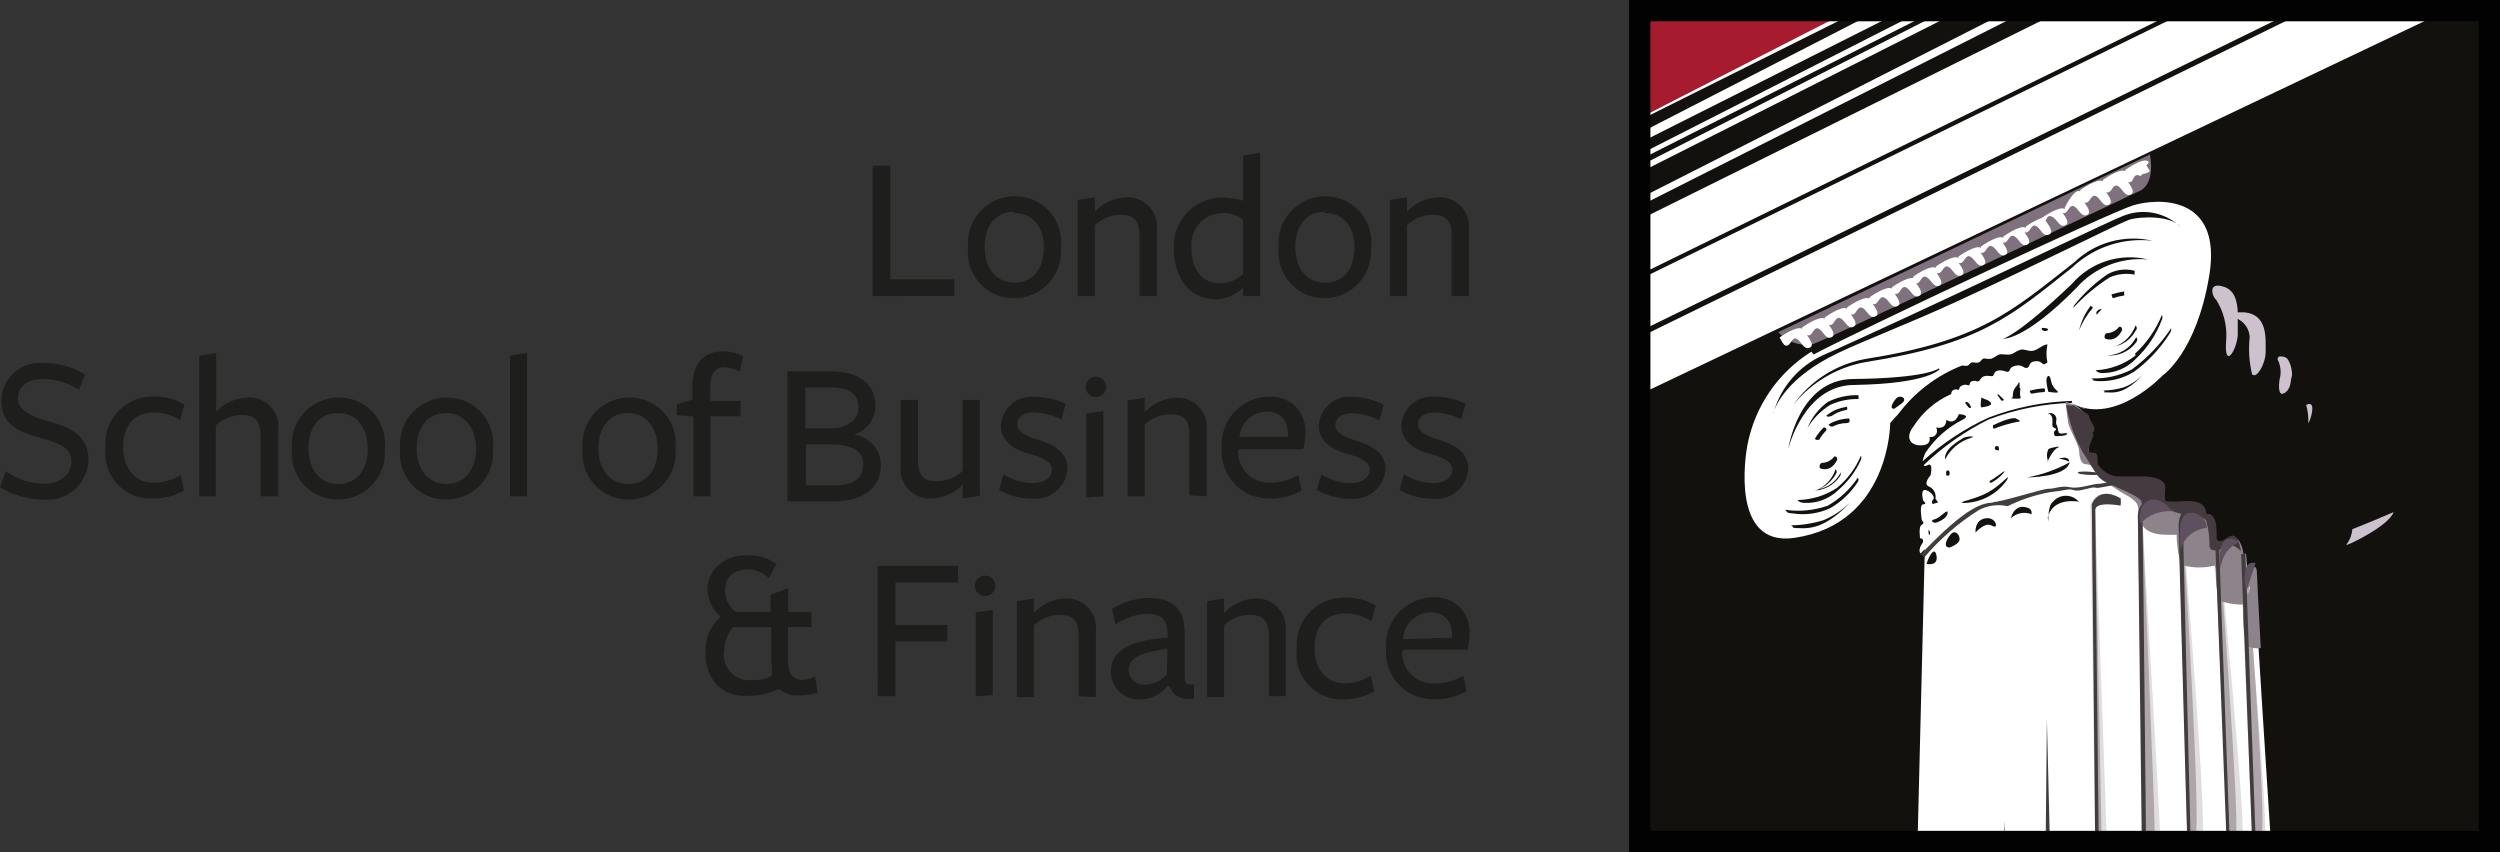
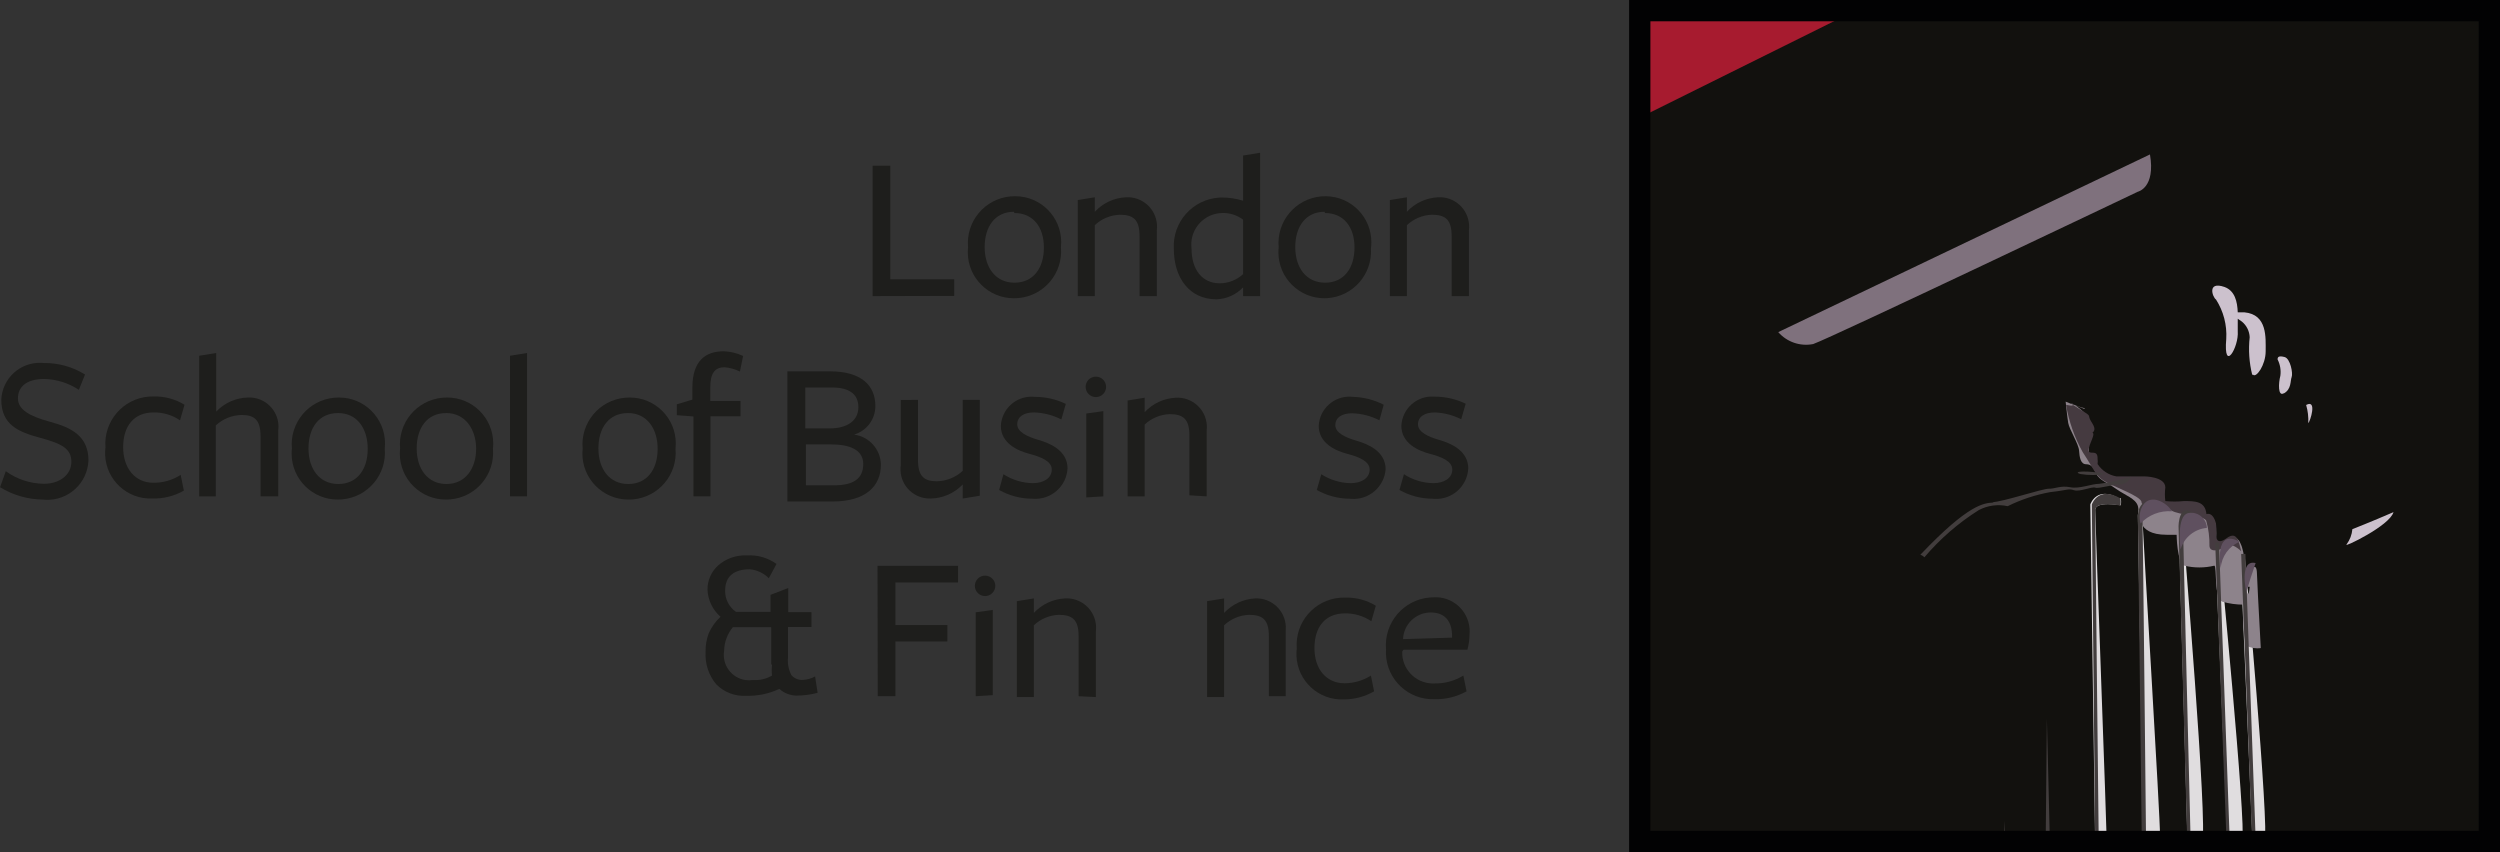
<svg xmlns="http://www.w3.org/2000/svg" version="1.1" id="Layer_1" x="0px" y="0px" viewBox="0 0 1009.13 343.97" style="enable-background:new 0 0 1009.13 343.97;" xml:space="preserve">
  <rect x="0" y="0" width="1009.13" height="343.97" fill="#333333" stroke="none" />
  <style type="text/css">
	.st0{fill:#1E1E1C;}
	.st1{fill-rule:evenodd;clip-rule:evenodd;fill:#1E1E1C;}
	.st2{fill:#12110E;}
	.st3{fill-rule:evenodd;clip-rule:evenodd;fill:#A71B2F;}
	.st4{fill-rule:evenodd;clip-rule:evenodd;fill:#7F717D;}
	.st5{fill-rule:evenodd;clip-rule:evenodd;fill:#FFFFFF;}
	.st6{fill-rule:evenodd;clip-rule:evenodd;fill:#E0DDDF;}
	.st7{fill-rule:evenodd;clip-rule:evenodd;fill:#AEA6AB;}
	.st8{fill-rule:evenodd;clip-rule:evenodd;fill:#8D838B;}
	.st9{fill-rule:evenodd;clip-rule:evenodd;fill:#453A40;}
	.st10{fill-rule:evenodd;clip-rule:evenodd;fill:#423D3D;}
	.st11{fill-rule:evenodd;clip-rule:evenodd;fill:#5F505F;}
	.st12{fill-rule:evenodd;clip-rule:evenodd;fill:#CCC1CD;}
	.st13{fill:#020203;}
</style>
  <path class="st0" d="M352.23,119.53V66.9h7.14v45.83h25.8v6.71L352.23,119.53z" />
  <path class="st0" d="M409.33,120.39c-10.26,0.06-18.62-8.21-18.68-18.47c0-0.7,0.03-1.39,0.11-2.08  c-0.95-10.41,6.71-19.61,17.12-20.56c0.63-0.06,1.26-0.08,1.88-0.08c10.26-0.02,18.59,8.29,18.6,18.55c0,0.7-0.04,1.4-0.11,2.09  c0.9,10.41-6.8,19.58-17.21,20.48C410.47,120.37,409.9,120.39,409.33,120.39z M409.33,85.48c-7.65,0-11.87,5.93-11.87,14.27  s4.47,14.36,12.04,14.36c7.57,0,11.87-5.85,11.87-14.19s-4.39-13.93-11.95-13.93L409.33,85.48z" />
  <path class="st0" d="M459.98,119.53V95.28c0-6.62-2.49-8.6-8-8.6c-3.75,0.14-7.33,1.63-10.06,4.21v28.64h-6.88V80.75l6.88-1.12v5.85  c3.26-3.52,7.77-5.62,12.56-5.85c6.54-0.38,12.16,4.61,12.54,11.15c0.04,0.73,0.02,1.46-0.07,2.18v26.57H459.98z" />
  <path class="st0" d="M501.77,62.78l6.88-1.12v57.87h-6.88v-3.53c-2.81,2.96-6.67,4.69-10.75,4.82c-10.84,0-17.2-8.6-17.2-20.38  c-0.62-10.81,7.64-20.08,18.46-20.69c0.3-0.02,0.6-0.03,0.89-0.03c2.91,0.01,5.81,0.44,8.6,1.29V62.78z M493.17,85.99  c-7.03,0.23-12.53,6.12-12.3,13.14c0.01,0.38,0.04,0.76,0.09,1.13c0,8.6,4.3,14.1,11.44,14.1c3.47-0.03,6.82-1.35,9.37-3.7V88.66  C499.3,86.8,496.26,85.86,493.17,85.99z" />
  <path class="st0" d="M534.71,120.39c-10.26,0.06-18.62-8.21-18.68-18.47c0-0.7,0.03-1.39,0.11-2.08  c-0.95-10.41,6.71-19.61,17.12-20.56c0.63-0.06,1.26-0.08,1.89-0.08c10.26,0.1,18.5,8.49,18.4,18.75c-0.01,0.78-0.06,1.55-0.17,2.32  c0.67,10.43-7.25,19.42-17.67,20.09C535.36,120.37,535.04,120.39,534.71,120.39z M534.71,85.48c-7.65,0-11.87,5.93-11.87,14.27  s4.47,14.36,12.04,14.36s11.87-5.85,11.87-14.19s-4.39-13.93-11.95-13.93L534.71,85.48z" />
  <path class="st0" d="M585.96,119.53V95.28c0-6.62-2.49-8.6-8-8.6c-3.75,0.14-7.33,1.63-10.06,4.21v28.64h-6.88V80.75l6.88-1.12v5.85  c3.26-3.52,7.77-5.62,12.56-5.85c6.54-0.38,12.16,4.61,12.54,11.15c0.04,0.73,0.02,1.46-0.07,2.18v26.57H585.96z" />
  <path class="st0" d="M28.81,186.43c0-5.42-4.04-7.4-12.64-9.72c-8.6-2.32-15.65-5.16-15.65-15.39c0.38-8.59,7.65-15.24,16.24-14.86  c0.32,0.01,0.64,0.04,0.96,0.07c5.86-0.06,11.62,1.55,16.6,4.64l-2.49,6.19c-4.14-2.75-8.97-4.27-13.93-4.39  c-7.57,0-10.66,3.44-10.66,7.83s4.39,7.14,12.99,9.46s15.48,5.76,15.48,15.65c-0.41,9.16-8.17,16.24-17.33,15.83  c-0.39-0.02-0.77-0.05-1.16-0.09c-6.08-0.08-12.02-1.8-17.2-4.99l2.32-6.45c4.49,3.23,9.86,5,15.39,5.07  C24.16,195.29,28.81,191.59,28.81,186.43z" />
  <path class="st0" d="M61.49,201.22c-10.11,0.42-18.64-7.44-19.05-17.55c-0.04-1.03,0-2.06,0.13-3.09  c-0.81-10.51,7.06-19.69,17.57-20.5c0.62-0.05,1.24-0.07,1.87-0.05c4.39-0.11,8.72,1.05,12.47,3.35l-1.81,6.28  c-3.15-2.13-6.87-3.24-10.66-3.18c-7.91,0-12.3,5.42-12.3,14.02s4.9,14.36,12.13,14.36c3.93,0.06,7.79-1.05,11.09-3.18l1.29,6.36  C70.34,200.25,65.94,201.35,61.49,201.22z" />
  <path class="st0" d="M105.17,200.36v-24.25c0-6.62-2.49-8.6-7.57-8.6c-3.9,0.06-7.64,1.56-10.49,4.21v28.64H80.4v-56.76l6.88-1.12  v23.65c3.39-3.56,8.07-5.6,12.99-5.68c6.5-0.2,11.94,4.91,12.14,11.41c0.02,0.64-0.01,1.28-0.1,1.91v26.57H105.17z" />
  <path class="st0" d="M136.39,201.65c-10.26,0.06-18.62-8.21-18.68-18.47c0-0.7,0.03-1.39,0.11-2.08  c-0.95-10.41,6.71-19.61,17.12-20.56c0.63-0.06,1.26-0.08,1.88-0.08c10.26-0.02,18.59,8.29,18.6,18.55c0,0.7-0.04,1.4-0.11,2.09  c0.9,10.41-6.8,19.58-17.21,20.48C137.52,201.63,136.95,201.66,136.39,201.65z M136.39,166.74c-7.65,0-11.87,5.93-11.87,14.27  s4.47,14.36,12.04,14.36s11.87-5.85,11.87-14.19s-4.39-14.45-11.95-14.45L136.39,166.74z" />
  <path class="st0" d="M180.07,201.65c-10.26,0.06-18.62-8.21-18.68-18.47c0-0.7,0.03-1.39,0.11-2.08  c-0.95-10.41,6.71-19.61,17.12-20.56c0.63-0.06,1.26-0.08,1.88-0.08c10.26-0.02,18.59,8.29,18.6,18.55c0,0.7-0.04,1.4-0.12,2.09  c0.9,10.41-6.8,19.58-17.21,20.48C181.21,201.63,180.64,201.66,180.07,201.65z M180.07,166.74c-7.65,0-11.87,5.93-11.87,14.27  s4.47,14.36,12.04,14.36s11.95-6.19,11.95-14.19s-4.47-14.45-12.04-14.45L180.07,166.74z" />
  <path class="st0" d="M205.87,200.36v-56.76l6.88-1.12v57.87H205.87z" />
  <path class="st0" d="M253.42,201.65c-10.26-0.13-18.47-8.55-18.33-18.81c0.01-0.58,0.04-1.16,0.1-1.74  c-0.95-10.41,6.71-19.61,17.12-20.56c0.63-0.06,1.26-0.08,1.88-0.08c10.26-0.02,18.59,8.29,18.6,18.55c0,0.7-0.04,1.4-0.11,2.09  c0.9,10.41-6.8,19.58-17.21,20.49C254.79,201.65,254.11,201.67,253.42,201.65z M253.42,166.74c-7.65,0-11.87,5.93-11.87,14.27  s4.47,14.36,12.04,14.36s11.87-5.85,11.87-14.19s-4.47-14.45-11.95-14.45L253.42,166.74z" />
  <path class="st0" d="M298.66,149.97c-1.94-0.96-4.04-1.54-6.19-1.72c-3.87,0-5.76,2.32-5.76,8.17v5.42h12.21v6.19h-12.13v32.33  h-6.88v-32.25l-6.71-0.52v-4.39l6.28-1.89v-4.82c0-10.75,5.16-14.7,12.73-14.7c2.68,0.11,5.31,0.76,7.74,1.89  C299.95,143.69,298.66,150.14,298.66,149.97z" />
  <path class="st0" d="M355.58,187.55c0,8.6-6.02,14.88-19.52,14.88h-18.23v-52.54h17.2c12.73,0,18.32,5.76,18.32,14.02  c-0.01,5.32-3.5,10-8.6,11.52C350.86,176.23,355.47,181.39,355.58,187.55z M336.15,156.42h-11.09v16.51h9.72  c7.57,0,11.7-3.35,11.7-8.6c0-5.25-3.7-7.91-10.58-7.91L336.15,156.42z M335.63,179.38h-10.32v16.51h11.44  c7.83,0,11.7-2.75,11.7-8.6s-5.68-7.91-13.07-7.91L335.63,179.38z" />
  <path class="st0" d="M370.55,161.41v24.25c0,6.62,2.49,8.6,7.57,8.6c3.9-0.06,7.64-1.56,10.49-4.21v-28.64h6.88v38.7l-6.88,1.12  v-5.68c-3.39,3.56-8.07,5.6-12.98,5.68c-6.5,0.2-11.94-4.91-12.14-11.41c-0.02-0.64,0.01-1.28,0.1-1.91v-26.49H370.55z" />
  <path class="st0" d="M416.81,201.31c-4.73,0.01-9.38-1.2-13.5-3.53l1.72-6.36c3.54,2.29,7.65,3.54,11.87,3.61  c4.39,0,7.65-2.06,7.65-5.5c0-3.44-4.56-5.16-9.12-6.36c-4.56-1.2-11.44-4.21-11.44-11.27c0.34-6.83,6.15-12.1,12.98-11.76  c0.26,0.01,0.52,0.03,0.78,0.06c4.32-0.01,8.58,0.96,12.47,2.84l-1.81,6.28c-3.41-1.75-7.17-2.72-11.01-2.84  c-4.13,0-6.79,1.72-6.79,4.82s4.13,4.99,8.6,6.28c4.47,1.29,11.7,4.21,11.7,11.52c-0.4,7.16-6.53,12.64-13.69,12.24  C417.09,201.33,416.95,201.32,416.81,201.31z" />
  <path class="st0" d="M480.1,199.93v-24.16c0-6.62-2.49-8.6-8-8.6c-3.75,0.14-7.33,1.64-10.06,4.21v28.98h-6.88v-38.7l6.88-1.12v5.85  c3.26-3.52,7.77-5.62,12.56-5.85c6.54-0.38,12.16,4.61,12.54,11.15c0.04,0.73,0.02,1.46-0.07,2.18v26.49L480.1,199.93z" />
-   <path class="st0" d="M499.79,181.88c-0.29,6.88,5.06,12.69,11.94,12.98c0.26,0.01,0.53,0.01,0.79,0.01  c4.07,0.05,8.06-1.05,11.52-3.18l1.29,6.36c-3.96,2.21-8.45,3.31-12.98,3.18c-10.45,0.16-19.05-8.17-19.21-18.62  c-0.01-0.5,0-1,0.04-1.5c-0.9-10.65,7-20.01,17.64-20.92c0.45-0.04,0.91-0.06,1.36-0.07c7.58-0.56,14.17,5.13,14.73,12.71  c0.06,0.78,0.05,1.56-0.03,2.34c0,2.09-0.29,4.18-0.86,6.19h-25.8L499.79,181.88z M519.92,176.29v-0.6c0-5.76-2.67-9.55-8.6-9.55  c-5.76,0.07-10.52,4.5-11.01,10.23L519.92,176.29z" />
  <path class="st0" d="M544.77,201.31c-4.64-0.03-9.2-1.25-13.24-3.53l1.81-6.36c3.54,2.29,7.65,3.54,11.87,3.61  c4.39,0,7.65-2.06,7.65-5.5c0-3.44-4.56-5.16-9.12-6.36s-11.44-4.21-11.44-11.27c0.33-6.83,6.14-12.1,12.97-11.77  c0.29,0.01,0.59,0.04,0.88,0.07c4.32,0.11,8.55,1.2,12.38,3.18l-1.72,6.28c-3.41-1.75-7.17-2.72-11.01-2.84  c-4.13,0-6.79,1.72-6.79,4.82s4.13,4.99,8.6,6.28c4.47,1.29,11.7,4.21,11.7,11.52c-0.56,7.15-6.82,12.49-13.97,11.92  C545.15,201.35,544.96,201.33,544.77,201.31z" />
  <path class="st0" d="M578.31,201.31c-4.7,0-9.32-1.22-13.42-3.53l1.81-6.36c3.54,2.29,7.65,3.54,11.87,3.61  c4.39,0,7.65-2.06,7.65-5.5c0-3.44-4.56-5.16-9.12-6.36c-4.56-1.2-11.44-4.21-11.44-11.27c0.3-6.83,6.09-12.12,12.92-11.82  c0.19,0.01,0.39,0.02,0.58,0.04c4.32-0.01,8.58,0.96,12.47,2.84l-1.81,6.28c-3.31-1.67-6.95-2.61-10.66-2.75  c-4.13,0-6.79,1.72-6.79,4.82s4.13,4.99,8.6,6.28c4.47,1.29,11.7,4.21,11.7,11.52c-0.39,7.16-6.5,12.65-13.66,12.27  C578.77,201.35,578.54,201.34,578.31,201.31z" />
  <path class="st0" d="M354.21,228.4h32.51v6.71h-25.28v17.2h20.98v6.62h-20.98v22.1h-7.14L354.21,228.4z" />
  <path class="st0" d="M435.38,281.03v-24.25c0-6.62-2.49-8.6-8-8.6c-3.75,0.14-7.33,1.63-10.06,4.21v28.98h-6.88v-38.7l6.88-1.12  v5.85c3.26-3.51,7.77-5.61,12.56-5.85c6.54-0.38,12.16,4.61,12.54,11.15c0.04,0.73,0.02,1.46-0.07,2.18v26.49L435.38,281.03z" />
-   <path class="st0" d="M471.24,276.9c-2.52,3.31-6.41,5.31-10.58,5.42c-6.25,0.52-11.74-4.11-12.26-10.36  c-0.02-0.21-0.03-0.43-0.04-0.65c0-6.88,4.99-12.99,22.96-13.84v-1.12c0-6.19-2.41-8.6-8.6-8.6c-4.47,0.26-8.79,1.75-12.47,4.3  l-1.38-6.19c4.29-2.83,9.3-4.38,14.45-4.47c10.41,0,15.05,4.47,14.88,14.96v16.17c0,3.18,0,3.78,3.78,3.78v5.76  c-6.28,0.52-8.6-1.72-9.98-5.07L471.24,276.9z M471.24,261.85c-11.44,1.55-15.65,3.87-15.65,8.6c0.07,3.37,2.87,6.04,6.24,5.97  c0.19,0,0.37-0.02,0.56-0.04c3.31-0.15,6.41-1.64,8.6-4.13L471.24,261.85z" />
  <path class="st0" d="M512.18,281.03v-24.25c0-6.62-2.49-8.6-8-8.6c-3.75,0.14-7.33,1.63-10.06,4.21v28.98h-6.88v-38.7l6.88-1.12  v5.85c3.26-3.51,7.77-5.61,12.56-5.85c6.55-0.27,12.07,4.82,12.34,11.37c0.02,0.54,0.01,1.08-0.04,1.61v26.49H512.18z" />
  <path class="st0" d="M542.36,282.32c-10.11,0.41-18.63-7.45-19.04-17.56c-0.04-1,0-2,0.12-2.99c-0.81-10.51,7.06-19.69,17.57-20.5  c0.62-0.05,1.24-0.07,1.87-0.05c4.38-0.14,8.72,1,12.47,3.27l-1.81,6.28c-3.15-2.13-6.87-3.24-10.66-3.18  c-7.91,0-12.3,5.42-12.3,14.02s4.9,14.19,12.13,14.19c3.78-0.01,7.47-1.08,10.66-3.1l1.29,6.36  C550.92,281.21,546.68,282.34,542.36,282.32z" />
-   <path class="st0" d="M566.01,262.97c-0.25,6.88,5.13,12.66,12.01,12.91c0.38,0.01,0.76,0.01,1.15-0.01  c4.07,0.05,8.06-1.05,11.52-3.18l1.29,6.36c-3.96,2.21-8.45,3.31-12.99,3.18c-10.44,0.35-19.19-7.82-19.55-18.27  c-0.02-0.62-0.01-1.24,0.03-1.86c-0.9-10.65,7-20.01,17.64-20.92c0.45-0.04,0.91-0.06,1.36-0.07c7.58-0.56,14.17,5.13,14.73,12.71  c0.06,0.78,0.05,1.56-0.03,2.34c-0.01,2.06-0.3,4.12-0.86,6.11h-25.8L566.01,262.97z M586.13,257.38v-0.6c0-5.76-2.67-9.55-8.6-9.55  c-6.01,0-10.95,4.74-11.18,10.75L586.13,257.38z" />
+   <path class="st0" d="M566.01,262.97c-0.25,6.88,5.13,12.66,12.01,12.91c0.38,0.01,0.76,0.01,1.15-0.01  c4.07,0.05,8.06-1.05,11.52-3.18l1.29,6.36c-3.96,2.21-8.45,3.31-12.99,3.18c-10.44,0.35-19.19-7.82-19.55-18.27  c-0.02-0.62-0.01-1.24,0.03-1.86c-0.9-10.65,7-20.01,17.64-20.92c0.45-0.04,0.91-0.06,1.36-0.07c7.58-0.56,14.17,5.13,14.73,12.71  c0.06,0.78,0.05,1.56-0.03,2.34c-0.01,2.06-0.3,4.12-0.86,6.11h-25.8L566.01,262.97z M586.13,257.38v-0.6c0-5.76-2.67-9.55-8.6-9.55  c-6.01,0-10.95,4.74-11.18,10.75L586.13,257.38" />
  <path class="st1" d="M314.31,278.19c-4.1,1.88-8.57,2.79-13.07,2.67c-4.52,0.28-8.95-1.41-12.13-4.64  c-3.05-3.65-4.58-8.33-4.3-13.07c-0.06-2.58,0.37-5.15,1.29-7.57c1.13-2.5,2.73-4.75,4.73-6.62c-3.17-2.77-5.06-6.72-5.25-10.92  c-0.03-3.73,1.53-7.3,4.3-9.8c3.2-2.81,7.36-4.26,11.61-4.04c4.26-0.28,8.49,0.94,11.95,3.44l-3.1,5.76  c-2.05-2.06-4.76-3.34-7.65-3.61c-6.62,0-9.98,3.01-9.98,8.6c-0.08,3.42,1.57,6.66,4.39,8.6h13.93v-6.88l7.14-2.75v9.72h9.37v6.02  h-9.46v12.38c-0.24,2.43,0.24,4.89,1.38,7.05c1.2,1.38,3,2.09,4.82,1.89c1.66-0.1,3.28-0.57,4.73-1.38l1.03,6.62  c-2.81,0.74-5.7,1.12-8.6,1.12c-2.51-0.05-4.92-1-6.79-2.67 M311.3,268.21v-15.05h-15.48c-2.24,2.72-3.48,6.11-3.53,9.63  c-0.88,5.58,2.94,10.82,8.52,11.7c1.05,0.16,2.12,0.16,3.17,0c2.68,0.19,5.35-0.44,7.65-1.81c-0.17-1.46-0.17-2.93,0-4.39" />
  <path class="st0" d="M438.48,200.79v-33.88l6.88-0.95v34.4L438.48,200.79z" />
  <circle class="st0" cx="442.35" cy="156.16" r="4.13" />
  <path class="st0" d="M393.85,281.03v-33.88l6.88-0.95v34.4L393.85,281.03z" />
  <circle class="st0" cx="397.63" cy="236.48" r="4.13" />
  <rect x="660.6" y="3.18" class="st2" width="345.61" height="339.33" />
  <polygon class="st3" points="660,48.41 660,2.58 752.36,2.58 " />
  <path class="st4" d="M717.79,134.06c3.5,4.01,8.88,5.85,14.1,4.82c7.4-2.58,131.05-61.49,131.05-61.49s7.22-1.55,4.9-15.05  L717.79,134.06" />
-   <path class="st5" d="M660,160.12v-23.05L934.75,2.58h56.41L660,160.12z M660,113.68L886.94,2.58h43L660,134.67V113.68z M660,89.61  L835.6,2.58h47.21L660,111.79V89.61z M660,81.01L814.44,2.58h7.14L660,84.1V81.01z M660,67.93L788.56,2.58h6.11L660,70.6V67.93z   M660,63.29L779.36,2.58h5.16L660,65.44V63.29z M660,54.69L761.47,2.58h9.89L659.57,58.82L660,54.69z M660,48.59l89.95-46.01h3.96  L660,49.45V48.59z M866.38,66.82c1.46,2.41,2.32,2.24-0.6,3.27c-1.12,0-1.46,0.69-1.55,0.86h-0.52c-2.49-1.29-2.49,2.15-3.61,2.49  c-0.35,0.18-0.77,0.18-1.12,0c1.46,2.15,3.01,4.39,0.86,5.16c-2.15,0.77-3.18-2.58-4.99-3.53c-1.81-0.95-2.41,2.15-3.61,2.49  c-0.35,0.18-0.77,0.18-1.12,0c1.55,2.15,3.01,4.39,0.86,5.16s-3.1-2.58-4.9-3.53c-1.81-0.95-2.41,2.15-3.61,2.49  c-0.35,0.18-0.77,0.18-1.12,0c1.46,2.15,3.01,4.39,0.86,5.16s-3.18-2.58-4.99-3.53s-2.41,2.15-3.53,2.58  c-0.36,0.16-0.76,0.16-1.12,0c1.55,2.15,3.01,4.39,0.86,5.16s-3.1-2.58-4.99-3.53s-2.15,0.52-2.75,1.55  c1.63,2.24,3.53,4.82,1.2,5.68c-2.32,0.86-3.18-2.58-4.99-3.53c-1.81-0.95-2.41,2.15-3.61,2.49c-0.35,0.17-0.76,0.17-1.12,0  c1.55,2.15,3.01,4.39,0.86,5.16s-3.1-2.58-4.99-3.53c-1.89-0.95-2.41,2.15-3.61,2.49c-0.35,0.18-0.77,0.18-1.12,0  c1.46,2.06,3.01,4.39,0.86,5.16s-3.1-2.58-4.99-3.53c-1.89-0.95-2.41,2.15-3.61,2.49c-0.35,0.18-0.77,0.18-1.12,0  c1.46,2.15,3.01,4.39,0.86,5.16c-2.15,0.77-3.18-2.58-4.99-3.53c-1.81-0.95-2.41,2.15-3.61,2.49c-0.35,0.17-0.76,0.17-1.12,0  c1.55,2.15,3.01,4.39,0.86,5.16s-3.18-2.58-4.99-3.53c-1.81-0.95-2.41,2.15-3.61,2.49c-0.35,0.17-0.76,0.17-1.12,0  c1.46,2.15,3.01,4.39,0.86,5.16c-2.15,0.77-3.1-2.58-4.99-3.53s-2.41,2.15-3.53,2.49h-0.6c1.55,2.15,3.1,4.47,0.95,5.25  s-3.18-2.58-4.99-3.53c-1.81-0.95-2.41,2.15-3.53,2.49c-0.35,0.18-0.77,0.18-1.12,0c1.46,2.15,3.01,4.39,0.86,5.16  s-3.1-2.58-4.99-3.53c-1.89-0.95-2.41,2.15-3.61,2.49c-0.35,0.18-0.77,0.18-1.12,0c1.46,2.15,3.01,4.39,0.86,5.16  c-2.15,0.77-3.18-2.58-4.99-3.53c-1.81-0.95-2.41,2.15-3.61,2.58c-0.35,0.17-0.76,0.17-1.12,0c1.55,2.15,3.01,4.39,0.86,5.16  c-2.15,0.77-3.1-2.58-4.99-3.53s-2.41,2.15-3.61,2.58c-0.35,0.17-0.76,0.17-1.12,0c1.46,2.15,3.01,4.39,0.86,5.16  s-3.1-2.58-4.9-3.53s-2.49,2.15-3.61,2.58c-0.36,0.16-0.76,0.16-1.12,0c1.46,2.15,3.01,4.39,0.86,5.16s-3.18-2.58-4.99-3.61  c-1.81-1.03-2.41,2.15-3.61,2.58c-1.2,0.43-1.63,0-3.35-3.18c0,0,6.79-4.9,9.12-3.53v-0.52c0,0,6.79-4.9,9.12-3.53v-0.52  c0,0,6.79-4.9,9.03-3.53v-0.52c0,0,6.79-4.9,9.03-3.53v-0.52c0,0,6.79-4.9,9.03-3.53v-0.52c0,0,5.93-4.21,8.6-3.7v-0.6  c0,0,6.79-4.9,9.12-3.53v-0.52c0,0,6.79-4.9,9.12-3.53v-0.52c0,0,6.79-4.9,9.12-3.53v-0.52c0,0,6.79-4.9,9.03-3.53v-0.52  c0,0,6.79-4.9,9.12-3.53v-0.52c2.01-1.46,4.21-2.65,6.54-3.53l0,0c0,0,6.79-4.9,9.12-3.53v-0.52c0,0,3.7-7.83,6.28-6.62v-0.52  c0,0,6.79-4.9,9.12-3.53v-0.52c0,0,6.79-4.9,9.03-3.53v-0.52c0,0,8-5.76,9.55-3.1 M732.06,143.09  c19.43-10.23,119.44-57.27,128.99-60.2s36.2-4.56,30.7,28.46c-5.16,31.04-18.75,40.16-18.75,40.16s-19.18,20.47-36.55,11.35  c4.99,3.1,5.68,5.07,6.28,6.71c0.9,1.92,0.41,4.21-1.2,5.59c1.38,0.52,0.77,4.9,0.77,7.22s3.27-0.77,3.18,3.53c0,0.95,0,2.32,0,2.32  s3.27,5.5,7.74,5.76c4.47,0.26,11.95,0,11.95,0s7.14,0,7.05,4.04c-0.17,1.74-0.17,3.5,0,5.25c0,0,4.47,0,9.12,0  c4.64,0,7.22,0.95,8.08,6.02c2.49-0.77,3.27,1.98,3.27,4.21v4.13c0,0-0.69,8.6,5.59,1.46c4.3-4.9,6.11,4.3,5.85,7.57  c-0.26,3.27,2.49,21.33,3.35,11.87c0.69-7.74,2.32-12.3,2.41-7.05c0.09,5.25,6.97,111.79,6.97,111.79H773.94l3.01-121.59l-1.72,1.72  c0,0-1.38-1.2,0.95-4.47c0.43-1.81-1.12-1.63-1.12-1.63s-0.77-4.9,0.69-5.5c1.46-0.6,0-1.81,0-1.89s-1.2-6.36,0.6-6.36  s0-1.38,0-1.38s-1.29-4.39,0.6-4.39c1.89,0,4.99,3.1,2.92,4.3c0,1.63,0,1.46,1.38,1.03s1.29,0,0-1.81c0.38-2.03-0.69-4.06-2.58-4.9  c-2.67-0.95,0.6-4.56,0.6-4.56s1.29-5.59-1.29-4.04c-0.95,0.6-1.46,0-1.55,0c7.77-7.48,16.64-13.72,26.31-18.49  c10.75-4.1,22.12-6.37,33.62-6.71v-0.77c-11.51,0.33-22.87,2.6-33.62,6.71c-9.74,4.48-18.73,10.42-26.66,17.63  c0.21-1.23,0.61-2.42,1.2-3.53c3.81-5.67,9.03-10.26,15.13-13.33c3.44-1.89-1.72-2.15-1.72-2.15s-1.38,4.64-5.07,2.32  c0,2.58-1.55,3.53-4.13,3.1c0.75,1.16,0.42,2.7-0.74,3.45c-0.57,0.37-1.27,0.49-1.93,0.33c0.6,2.41-1.03,3.7-4.47,3.35  c-3.44-0.34-5.25-3.35-1.98-7.57c3.66-5.77,8.96-10.32,15.22-13.07c0,0,0-1.29,1.03-1.72c1.03-0.43,1.38,0,1.89,0  c0.52,0,0-1.2,1.63-1.81c1.63-0.6,1.72,0,2.49,0s0-1.29,1.55-1.72c1.55-0.43,1.81,0.52,2.58,0c0.77-0.52,0.77-1.63,2.24-1.98  c1.46-0.34,2.06,0,3.1,0c1.03,0,0.43-2.15,2.75-2.32c2.32-0.17,2.75,0.77,3.78,0.52c1.03-0.26,0-1.72,2.92-2.41  c2.92-0.69,3.18,1.2,4.64,0.86c1.46-0.34,0.43-2.32,3.18-2.67s2.75,1.38,3.96,1.2c0.34-0.28,0.71-0.52,1.12-0.69  c-0.52-2.41-0.52-4.9,0-7.31c-1.81,0-3.87,2.24-5.85,2.58c-1.98,0.34-3.27-0.86-4.99-0.43s-2.58,1.46-3.78,1.81s-2.75,0-4.13,0  s-2.41,1.29-3.7,1.72s-2.06,0-3.1,0c-1.03,0-1.2,1.2-2.06,1.55s-1.98,0-2.75,0c-0.77,0-1.12,1.03-1.72,1.29c-0.6,0.26-1.63,0-2.41,0  c-10.26,4.04-19.2,10.86-25.8,19.69c-1.63,1.63-3.18,3.53-3.18,3.53s0,40.67-38.7,46.35c-25.8,3.78-19.69-33.54-18.92-37.58  c3.02-15.56,12.36-29.17,25.8-37.58 M826.57,208.96c2.06-8.6,12.55-6.45,12.55-6.45c-2.48-2.88-6.82-3.21-9.7-0.73  c-0.32,0.27-0.61,0.58-0.88,0.9c-1.98,1.55-1.72,7.83-1.72,7.83 M819.95,207.67c0.36-1.02-0.13-2.15-1.12-2.58  c-5.85-2.32-7.14,4.13-7.14,4.13c2.28-2.22,5.68-2.83,8.6-1.55 M797.42,214.98c0,0,3.87-4.56,6.71-2.75  c2.84,1.81,1.72-3.78-2.75-3.01S797.42,214.98,797.42,214.98 M792.86,203.03c6.87-0.17,13.25-3.58,17.2-9.2  c1.89-3.53-1.98,1.81-7.57,4.9c-5.59,3.1-13.16,3.96-9.8,4.3 M787.01,221c0,0,3.7-1.29,3.96-3.1c0.26-1.81-1.55-4.04-3.18-2.58  C786.15,216.79,783.83,221.09,787.01,221 M778.41,213.87c0,0,0,2.49,0.52,1.98C779.28,215.15,779.06,214.3,778.41,213.87   M777.64,227.62c0,0,4.82,1.12,4.04-3.27C780.91,219.97,778.41,224.96,777.64,227.62 M781.08,209.57c-2.41,0.52-0.6,1.46,0,1.46  s4.73-1.46,5.07-3.87c0.34-2.41-2.84,1.89-5.16,2.41 M785.55,191.59c0,0.52,1.2,0.6,1.38,0c0.17-0.6,0-1.72-0.6-1.72  s-0.86,0.77-0.86,0.77c0.2,0.25,0.2,0.61,0,0.86 M792.34,176.89c-0.77,0.6-7.83,4.13-7.22,8.6c2.07-4.09,5.69-7.19,10.06-8.6  C798.79,175.77,793.12,176.11,792.34,176.89 M803.61,194.95c1.92-0.99,3.65-2.33,5.07-3.96c1.89-2.41-2.67,1.63-4.73,2.67  s0,1.29,0,1.29 M806.88,181.62c0-0.86,0-1.72-0.95-1.55c-0.95,0.17-0.69,1.29-0.69,1.29s1.89,1.03,1.63,0 M813.33,168.81  c0,0-2.06-0.43-8.6,2.75c-0.69,0,0,1.55,0,1.55c3.11-1.24,6.34-2.19,9.63-2.84c2.49,0-0.86-1.46-0.86-1.46 M830.7,173.96  c0-2.49-1.03-2.24-0.69-4.13c0.33-1.34-0.48-2.69-1.82-3.02c-0.17-0.04-0.34-0.07-0.51-0.07c-1.12,0-1.03,0-1.03,0  c1.11,0.41,1.84,1.48,1.81,2.67c0,0.6,0,1.46,0,2.41s1.38,0.86,1.46,1.38c0.09,0.52-0.95,0.86-0.86,1.29s0,1.55,0.77,1.55  s4.47,0,4.56-0.95c0.09-0.95-3.61,1.12-3.53-1.29 M826.48,186.35c0,0,2.06-4.82,4.21-5.68s-3.44,0-3.87,0.69  c-0.74,1.58-0.74,3.41,0,4.99 M831.04,185.23c1.31,0.05,2.6,0.37,3.78,0.95C835.6,186.95,835.51,183.51,831.04,185.23   M818.23,192.71c0,0,15.82,0,17.2-6.11C830.07,189.58,824.26,191.64,818.23,192.71 M795.18,163.39c-1.03-1.63-2.15-1.29-1.81-0.52  c0.37,0.41,0.72,0.84,1.03,1.29C794.92,164.94,796.21,165.11,795.18,163.39 M803.78,162.7c-1.72-1.72-1.38-0.86-3.96-2.24  c0,0-0.69,3.96,0,3.96c0.69,0,4.82-0.69,3.7-1.72 M808.68,161.15c-0.69-0.69-3.01-3.18-2.24-1.46l1.46,2.06  C807.91,161.75,809.37,161.75,808.68,161.15 M815.22,156.59c0-3.61,0-2.41-1.12-0.86c-2.84,2.92-0.52,4.99-2.67,4.99  c0,0,3.7,0.52,4.13,0c0.43-0.52-0.52,0,0-3.96 M825.02,156.77c-1.83,0.1-3.65,0.39-5.42,0.86c-0.77,0.52,0.43,1.29,0.43,1.29  c1.73-0.36,3.48-0.59,5.25-0.69c0.43-0.6,0-1.46,0-1.46 M849.36,158.4h1.81c2.39,0.2,4.78-0.31,6.88-1.46  c2.47-1.39,4.68-3.19,6.54-5.33c-2.01,2.01-4.41,3.59-7.05,4.64c-2.78,0.88-5.68,1.34-8.6,1.38c0.25,0.06,0.47,0.21,0.6,0.43   M844.8,153.24c0,0.6,2.24,0.6,2.24,0.6c5.06,0.21,10.06-1.11,14.36-3.78c5.58-4.08,10.36-9.15,14.1-14.96  c1.29-1.81,0.86-2.58,0.86-2.58c-4.26,6.42-9.62,12.03-15.82,16.6c-5.02,2.58-10.61,3.82-16.25,3.61  C844.28,152.72,844.28,152.72,844.8,153.24 M856.58,133.12c0-1.55-1.2-1.2-1.2-1.2c-1.21,1.59-3.08,2.54-5.07,2.58  c-0.75,0.4-1.04,1.34-0.63,2.1c0.01,0.02,0.02,0.04,0.03,0.05c0,0,4.21,2.15,6.97-3.53 M850.3,143.44  c4.63,0.51,9.19-1.49,11.95-5.25c1.03-1.38,0-2.06,0-2.06c-2.27,4.43-6.8,7.25-11.78,7.31 M852.8,120.39  c1.51-0.52,3.06-0.89,4.64-1.12v-1.63c-1.75,0.27-3.47,0.67-5.16,1.2L852.8,120.39z M853.4,139.91c3.67-0.73,6.83-3.07,8.6-6.36  c0.59-0.47,0.69-1.34,0.22-1.93c-0.06-0.08-0.14-0.15-0.22-0.22c-1.43,4.01-4.59,7.17-8.6,8.6 M862,143.52  c-4.63,3.57-10.24,5.64-16.08,5.93c0,0,0.43,0.86,2.15,1.12c5.31,0.21,10.45-1.89,14.1-5.76c4.66-4.4,8.25-9.81,10.49-15.82  c0.28-0.6,0.28-1.29,0-1.89c-2.4,5.96-6.1,11.31-10.84,15.65 M846.35,127.01c0.54-0.66,1.11-1.29,1.72-1.89  C849.01,124.17,845.4,125.12,846.35,127.01 M844.89,124.26l-0.95-0.86c-2.29,2.97-3.9,6.4-4.73,10.06c1.31-3.37,3.2-6.49,5.59-9.2   M836.89,124.26c4.36-4.71,9.3-8.84,14.7-12.3c3.17-1.37,6.67-1.76,10.06-1.12v-1.55c-3.72-0.97-7.67-0.45-11.01,1.46  c-5.11,3.51-9.66,7.77-13.5,12.64L836.89,124.26z M826.05,153.67c0.09,1.51,0.35,3.01,0.77,4.47c0,0,4.39,0.77,3.87,0  s-2.32-1.63-2.84-4.64c-0.52-3.01-1.81-1.55-1.81,0 M826.05,133.55c1.72-0.6,0-1.2-1.38-1.2S824.68,134.06,826.05,133.55   M838.01,116.35c7.27-8.31,18.08-12.63,29.07-11.61c-11.3-2.75-23.2,1.07-30.79,9.89c-22.1,21.07-27.78,22.1-27.78,22.1  S817.11,137.59,838.01,116.35 M837.15,107.32c8.61-7.75,20.13-11.45,31.65-10.15c-11.24-2.58-23.03,0.65-31.39,8.6  c-25.8,20.21-38.1,31.82-84.88,39.21c-11.57,2.19-21.84,8.79-28.64,18.4c7.31-9.04,17.63-15.14,29.07-17.2  c46.78-7.4,58.56-18.4,84.1-38.7 M764.74,164.94c0,0,0,0,2.84-2.06c2.84-2.06-0.69-3.87-2.32-1.89s-2.67,4.3-0.43,3.96   M782.63,148.68c0,0-4.21,3.96-34.4,4.3c-22.27,0-26.4,28.21-26.4,28.21s6.28-25.8,26.66-25.8c30.36-0.52,34.4-6.36,34.4-6.36   M734.64,176.89c0.65-1.02,1.4-1.97,2.24-2.84c1.2-1.2-0.69-1.55-0.69-1.55c-1.43,1.36-2.64,2.93-3.61,4.64  c0.5,0.57,1.37,0.62,1.94,0.12c0.04-0.04,0.08-0.08,0.12-0.12 M734.64,189.01c0,0,4.21,2.15,6.97-3.44c0-1.63-1.2-1.29-1.2-1.29  c-1.22,1.62-3.13,2.58-5.16,2.58C734.51,187.31,734.25,188.25,734.64,189.01 M739.03,168.12c0.94-0.68,1.95-1.26,3.01-1.72  c0.95-0.38,1.92-0.66,2.92-0.86c1.2,0,0.52-1.38,0.52-1.38c-1.56,0.29-3.08,0.72-4.56,1.29c-1.33,0.61-2.57,1.39-3.7,2.32  c0.36,0.5,1.06,0.61,1.56,0.24c0.09-0.07,0.18-0.15,0.24-0.24 M739.03,170.78l-0.95,0.69c0,0,0.95,1.2,2.06,0.52  c1.61-0.78,3.37-1.19,5.16-1.2c1.98,0,1.12-1.89,1.12-1.89C743.85,168.99,741.33,169.63,739.03,170.78 M742.98,190.73  c-1.68,3.44-4.86,5.91-8.6,6.71c2.72-1.25,4.99-3.29,6.54-5.85c1.03-1.46,0-2.15,0-2.15c-1.28,3.93-4.24,7.08-8.08,8.6h-0.95  c4.25-0.02,8.23-2.1,10.66-5.59c1.03-1.38,0-2.06,0-2.06 M738.86,163.39c3.56-1.62,7.44-2.42,11.35-2.32v-1.55  c-4.32-0.14-8.61,0.8-12.47,2.75c-3.64,2.68-6.47,6.31-8.17,10.49C731.87,168.94,735.05,165.72,738.86,163.39 M751.15,183.94  c-2.11,5.05-5.42,9.5-9.63,12.99c-4.75,3.13-10.3,4.83-15.99,4.9c0,0,0.43,0.86,2.24,1.12c5.28,0.44,10.49-1.45,14.27-5.16  c3.91-3.34,7.03-7.51,9.12-12.21C751.4,185.06,751.4,184.46,751.15,183.94 M723.63,212.75c0,0.52,2.67,0.43,2.67,0.43  c3.61,0.28,7.23-0.5,10.41-2.24c3.73-2.08,7.07-4.79,9.89-8c-3.03,3.03-6.62,5.42-10.58,7.05c-4.26,1.32-8.69,2.02-13.16,2.06  c0.37,0.1,0.68,0.35,0.86,0.69 M721.14,206.38c0,0.77,2.49,0.86,2.49,0.86c5.17,0.81,10.47,0.06,15.22-2.15  c4.44-2.58,8.21-6.18,11.01-10.49c0.77-1.2,0-1.72,0-1.72c-3.11,4.65-7.26,8.51-12.13,11.27c-5.52,1.91-11.42,2.47-17.2,1.63  C720.54,205.78,720.54,205.78,721.14,206.38 M715.72,166.91c0.86-2.92,5.42-14.62,26.57-24.59c10.49-4.99,28.81-11.95,47.64-20.64  c32.08-14.79,66.21-31.9,69.4-32.94c4.99-1.55,17.2-1.72,20.9,2.92c-6.31-6.11-15.68-7.81-23.73-4.3  c-6.02,2.41-38.44,18.06-68.11,31.9c-26.23,12.3-50.13,23.13-52.46,24.08c-9.87,4.43-17.25,13.04-20.12,23.48v0.69v-0.69" />
  <path class="st6" d="M862.94,208.19c0,0,0-9.2,9.2-4.56c-4.82,0.77-7.48,0.77-7.31,6.36c0.17,5.59,7.22,121.34,7.05,127.01  c0.12,2.73-1.45,5.26-3.96,6.36h-2.67L862.94,208.19z M879.45,212.4c0,0,0-10.84,6.97-4.47c-4.47-1.12-5.25,2.15-5.25,4.39  s10.15,121.51,7.74,127.7c-0.53,1.48-1.65,2.66-3.1,3.27h-2.75L879.45,212.4z M894.07,218.94h1.55c0,0,11.27,114.89,9.46,120.39  c-0.66,1.98-2.23,3.51-4.21,4.13h-1.55L894.07,218.94z M856.06,201.05c0.17,0.97,0.17,1.96,0,2.92c0,0-10.32-1.89-10.32,1.89  c0,3.78,4.73,131.48,4.64,133.63c0.17,1.78-1.01,3.4-2.75,3.78h-1.89l-1.98-139.65c0,0,2.49-7.65,11.52-2.49 M904.31,223.67h1.72  c0,0,10.15,111.79,8.08,116.01c-0.96,1.9-2.68,3.3-4.73,3.87l0,0L904.31,223.67z" />
-   <path class="st7" d="M862.94,208.19c0,0,0-9.2,9.2-4.56c-4.82,0.77-7.48,0.77-7.31,6.36c0.17,5.59,5.16,120.39,4.9,126.24  c0.16,2.74-0.99,5.39-3.1,7.14h-1.38L862.94,208.19z M879.45,212.4c0,0,0-10.84,6.97-4.47c-4.47-1.12-5.25,2.15-5.25,4.39  s7.4,119.01,5.07,125.21c-0.76,2.01-1.71,3.94-2.84,5.76l0,0L879.45,212.4z M894.07,218.94h1.55c0,0,8.6,112.57,6.88,117.72  c-0.75,2.26-1.76,4.43-3.01,6.45l0,0L894.07,218.94z M856.06,201.05c0.17,0.97,0.17,1.96,0,2.92c0,0-10.32-1.89-10.32,1.89  c0,3.78,2.58,129.76,2.58,131.91c0.11,2-0.6,3.96-1.98,5.42l0,0l-1.98-139.65c0,0,2.49-7.65,11.52-2.49 M904.91,223.58h1.72  c0,0,8.6,108.95,6.19,113.34c-1.29,2.92-2.84,6.02-3.1,6.54l0,0L904.91,223.58z" />
  <path class="st8" d="M907.32,236.83c0.69-7.74,3.61-10.58,3.7-5.33c0,1.72,0.69,14.1,1.55,30.1c-2.04,0.29-4.11-0.07-5.93-1.03  c-1.1-5.43-1.45-10.99-1.03-16.51c-2.91,0.01-5.8-0.4-8.6-1.2c-3.35-1.29-2.15-14.45-3.18-14.53c-3.98,0.96-8.14,0.96-12.13,0  c-3.01-1.46-3.1-12.47-3.1-12.47s4.56,0-4.04,0c-12.73,0-10.75-8.6-11.61-11.61c-0.86-3.01-5.25-4.39-8.6-6.79  c-3.35-2.41-7.05-3.7-8.08-6.11c-1.03-2.41-1.98-3.96-4.21-3.96s-2.67-2.84-2.84-5.5c-0.17-2.67-3.96-8.6-4.39-11.18  c-0.43-2.58-1.03-8.6-1.03-8.6l2.32,0.95h0.69c4.99,3.1,5.68,5.16,6.28,6.71c1.06,1.81,0.77,4.09-0.69,5.59  c1.29,0.52,0.77,4.64,0.77,6.97c0,2.32,3.35-0.86,3.27,3.44c0,0.95,0,2.49,0,2.49c1.76,2.65,4.52,4.45,7.65,4.99  c4.04,0,11.27,0,11.27,0s7.57,0,7.4,4.21c-0.17,4.21,0.52,5.25,0.52,5.25c2.84,0.46,5.73,0.61,8.6,0.43c4.64,0,7.57,0,8.6,5.25  c2.49-0.77,4.04,2.49,4.04,4.82c0.09,1.37,0.09,2.75,0,4.13c0,0-1.46,8.6,4.9,0.95c4.21-4.9,6.62,4.56,6.36,7.83  c-0.26,3.27,1.38,20.21,2.32,10.75 M841.45,164.76c-1.74-0.37-3.42-0.98-4.99-1.81h-0.52l5.5,2.15" />
  <path class="st9" d="M839.12,164.94c5.07,3.1,3.78,2.41,4.39,4.04c0.6,1.63,3.18,4.04,1.12,5.68c1.38,0.52-1.55,4.73-1.55,7.05  s3.78-0.77,3.61,3.53c0.1,0.68,0.1,1.38,0,2.06c1.72,2.64,4.46,4.45,7.57,4.99c4.04,0,11.18,0,11.18,0s8.6,0,8.6,4.47  c-0.23,1.83-0.23,3.68,0,5.5c2.49,0.25,4.99,0.25,7.48,0c4.56,0,8.6,0,9.12,5.25c2.49-0.77,3.96,2.84,3.96,5.16s0,3.87,0,3.87  s0,3.78,4.21,0.69c4.21-3.1,4.99,1.55,5.85,5.25c-1.98-1.89-4.82-3.44-6.19-2.06c-1.38,1.38-6.36,3.1-6.62,0  c0.07-3.46-0.36-6.9-1.29-10.23c-1.12-2.24-10.49-1.98-14.27-4.21c-3.78-2.24-11.87-0.86-11.87-3.27s-11.61-6.36-15.13-8.6  s-4.13-4.82-8.6-11.61c-3.32-5.93-5.58-12.39-6.71-19.09c0,0,3.18,0.69,2.67,0" />
  <path class="st10" d="M909.21,343.29l-4.56-119.7h1.72l4.3,119.96L909.21,343.29z M839.73,191.34c-3.7-1.12,3.01-1.55,10.32,0  C846.63,191.88,843.14,191.88,839.73,191.34 M825.71,343.29l0.52-53.23l1.29,53.23H825.71z M808.51,343.29l0.69-12.04v12.04H808.51z   M804.21,202.69c3.87,0,20.38-5.5,22.79-5.42c2.41,0.09,4.82-1.38,8.6-0.6c3.78,0.77,8.6-1.38,11.78-1.38  c4.29-0.55,8.53-1.5,12.64-2.84c-0.59,1.83-2.29,3.08-4.21,3.1c-3.27,0-8.6,1.81-10.06,1.29c-1.46-0.52-6.19,1.81-8.6,1.03  c-2.41-0.77-2.41,0-9.55,0.77c-5.97,1.08-11.76,2.99-17.2,5.68c-3.93-0.86-8.04-0.31-11.61,1.55c-8.27,5.2-15.7,11.64-22.01,19.09  c-0.45-0.48-1.01-0.84-1.63-1.03c19.69-20.72,25.8-20.9,29.67-21.07 M845.75,343.29l-1.38-139.65c0,0,2.49-7.65,11.52-2.49  c0.17,0.97,0.17,1.96,0,2.92c0,0-10.15-1.98-10.15,1.81c0,3.78,1.2,118.93,1.46,137.59L845.75,343.29z M866.21,343.29h-1.63  l-1.63-135.1c0,0,0-9.2,9.2-4.56c-4.82,0.77-7.48,0.77-7.31,6.36c0.17,5.59,1.29,117.29,1.46,133.38 M882.98,343.37l-3.61-130.88  c0,0,0-10.84,7.05-4.47c-4.47-1.12-5.25,2.15-5.25,4.39c0,2.24,2.75,113.94,3.18,130.97H882.98z M900.18,343.37h-1.29l-4.73-124.35  h1.55L900.18,343.37z" />
  <path class="st11" d="M906.71,238.98c0,0-3.01-13.33,3.78-11.7C909.04,231.58,907.75,235.36,906.71,238.98 M896.4,229.34  c0,0-2.92-16.42,7.65-10.66C899.69,220.51,896.74,224.63,896.4,229.34 M880.14,221.43c0,0-1.81-13.59,3.35-14.36  c3.42-0.57,6.65,1.74,7.23,5.16c0.05,0.29,0.08,0.57,0.08,0.86c-4.96,0.43-9.15,3.83-10.58,8.6 M864.06,211.29  c-0.73-2.42-0.42-5.04,0.86-7.22c3.18-5.07,9.89-1.12,11.78,2.32C871.96,206.01,867.31,207.82,864.06,211.29" />
  <path class="st12" d="M947.22,219.71c1.32-1.78,2.13-3.9,2.32-6.11c0,0,7.91-3.1,16.6-6.88c-1.55,5.59-20.72,14.62-18.92,13.07   M931.74,170.78c0.12-2.47-0.17-4.94-0.86-7.31C935.44,160.98,932.51,170.18,931.74,170.78 M921.85,158.74  c-2.41,1.46-2.15-4.13-1.38-7.05c0.31-2.27-0.08-4.58-1.12-6.62c0-1.03,0.52-1.55,2.84-0.95c2.32,0.6,3.44,6.62,2.84,8.08  s0,4.9-3.18,6.62 M909.12,151.35c-1.24-4.97-1.59-10.13-1.03-15.22c-0.1-2.44-1.22-4.72-3.1-6.28l-1.72-1.2c0,1.98,0,3.87,0,5.07  c0.52,6.36-5.85,17.2-4.64,3.1c0.34-5.61-1.11-11.18-4.13-15.91c-1.38-0.86-3.78-7.57,3.44-5.07c4.21,1.55,5.16,5.93,5.33,10.23  h2.67c9.37,0.86,8.6,10.23,8.6,15.74s-3.87,11.01-5.16,9.37" />
  <path class="st13" d="M1000.53,8.6v326.77H666.19V8.6H1000.53 M1009.13,0H657.59v343.97h351.54V0z" />
</svg>